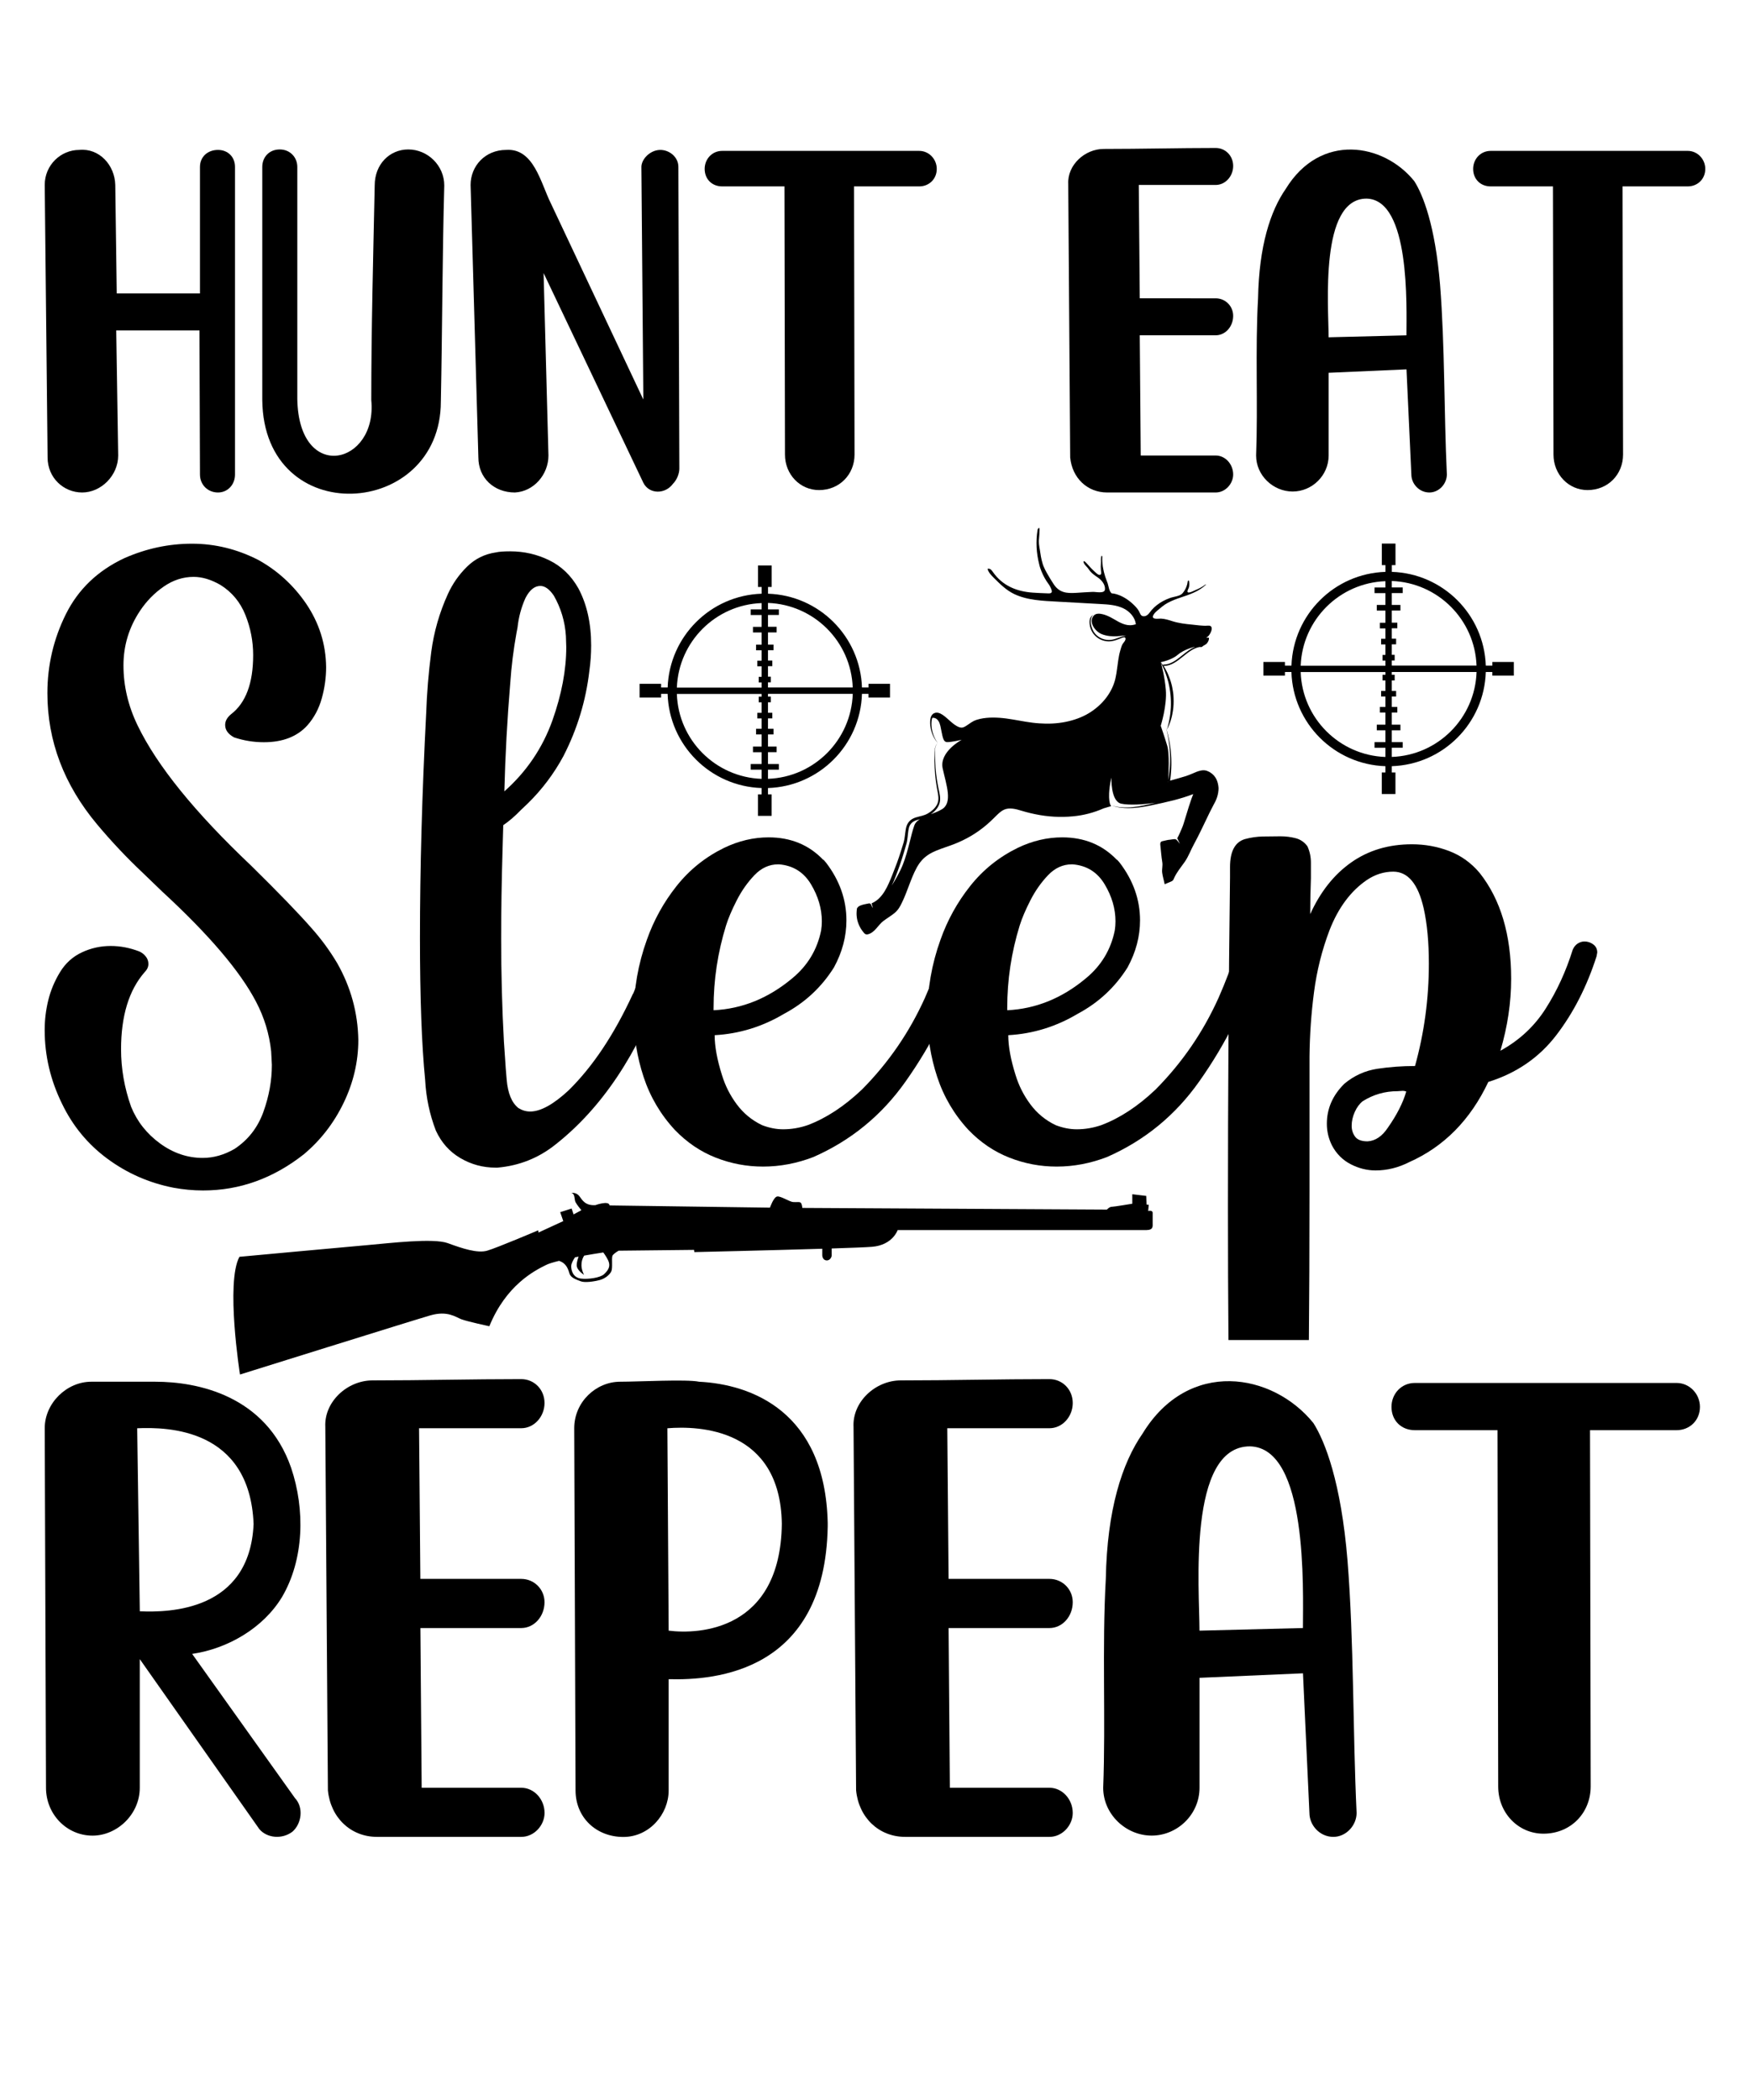
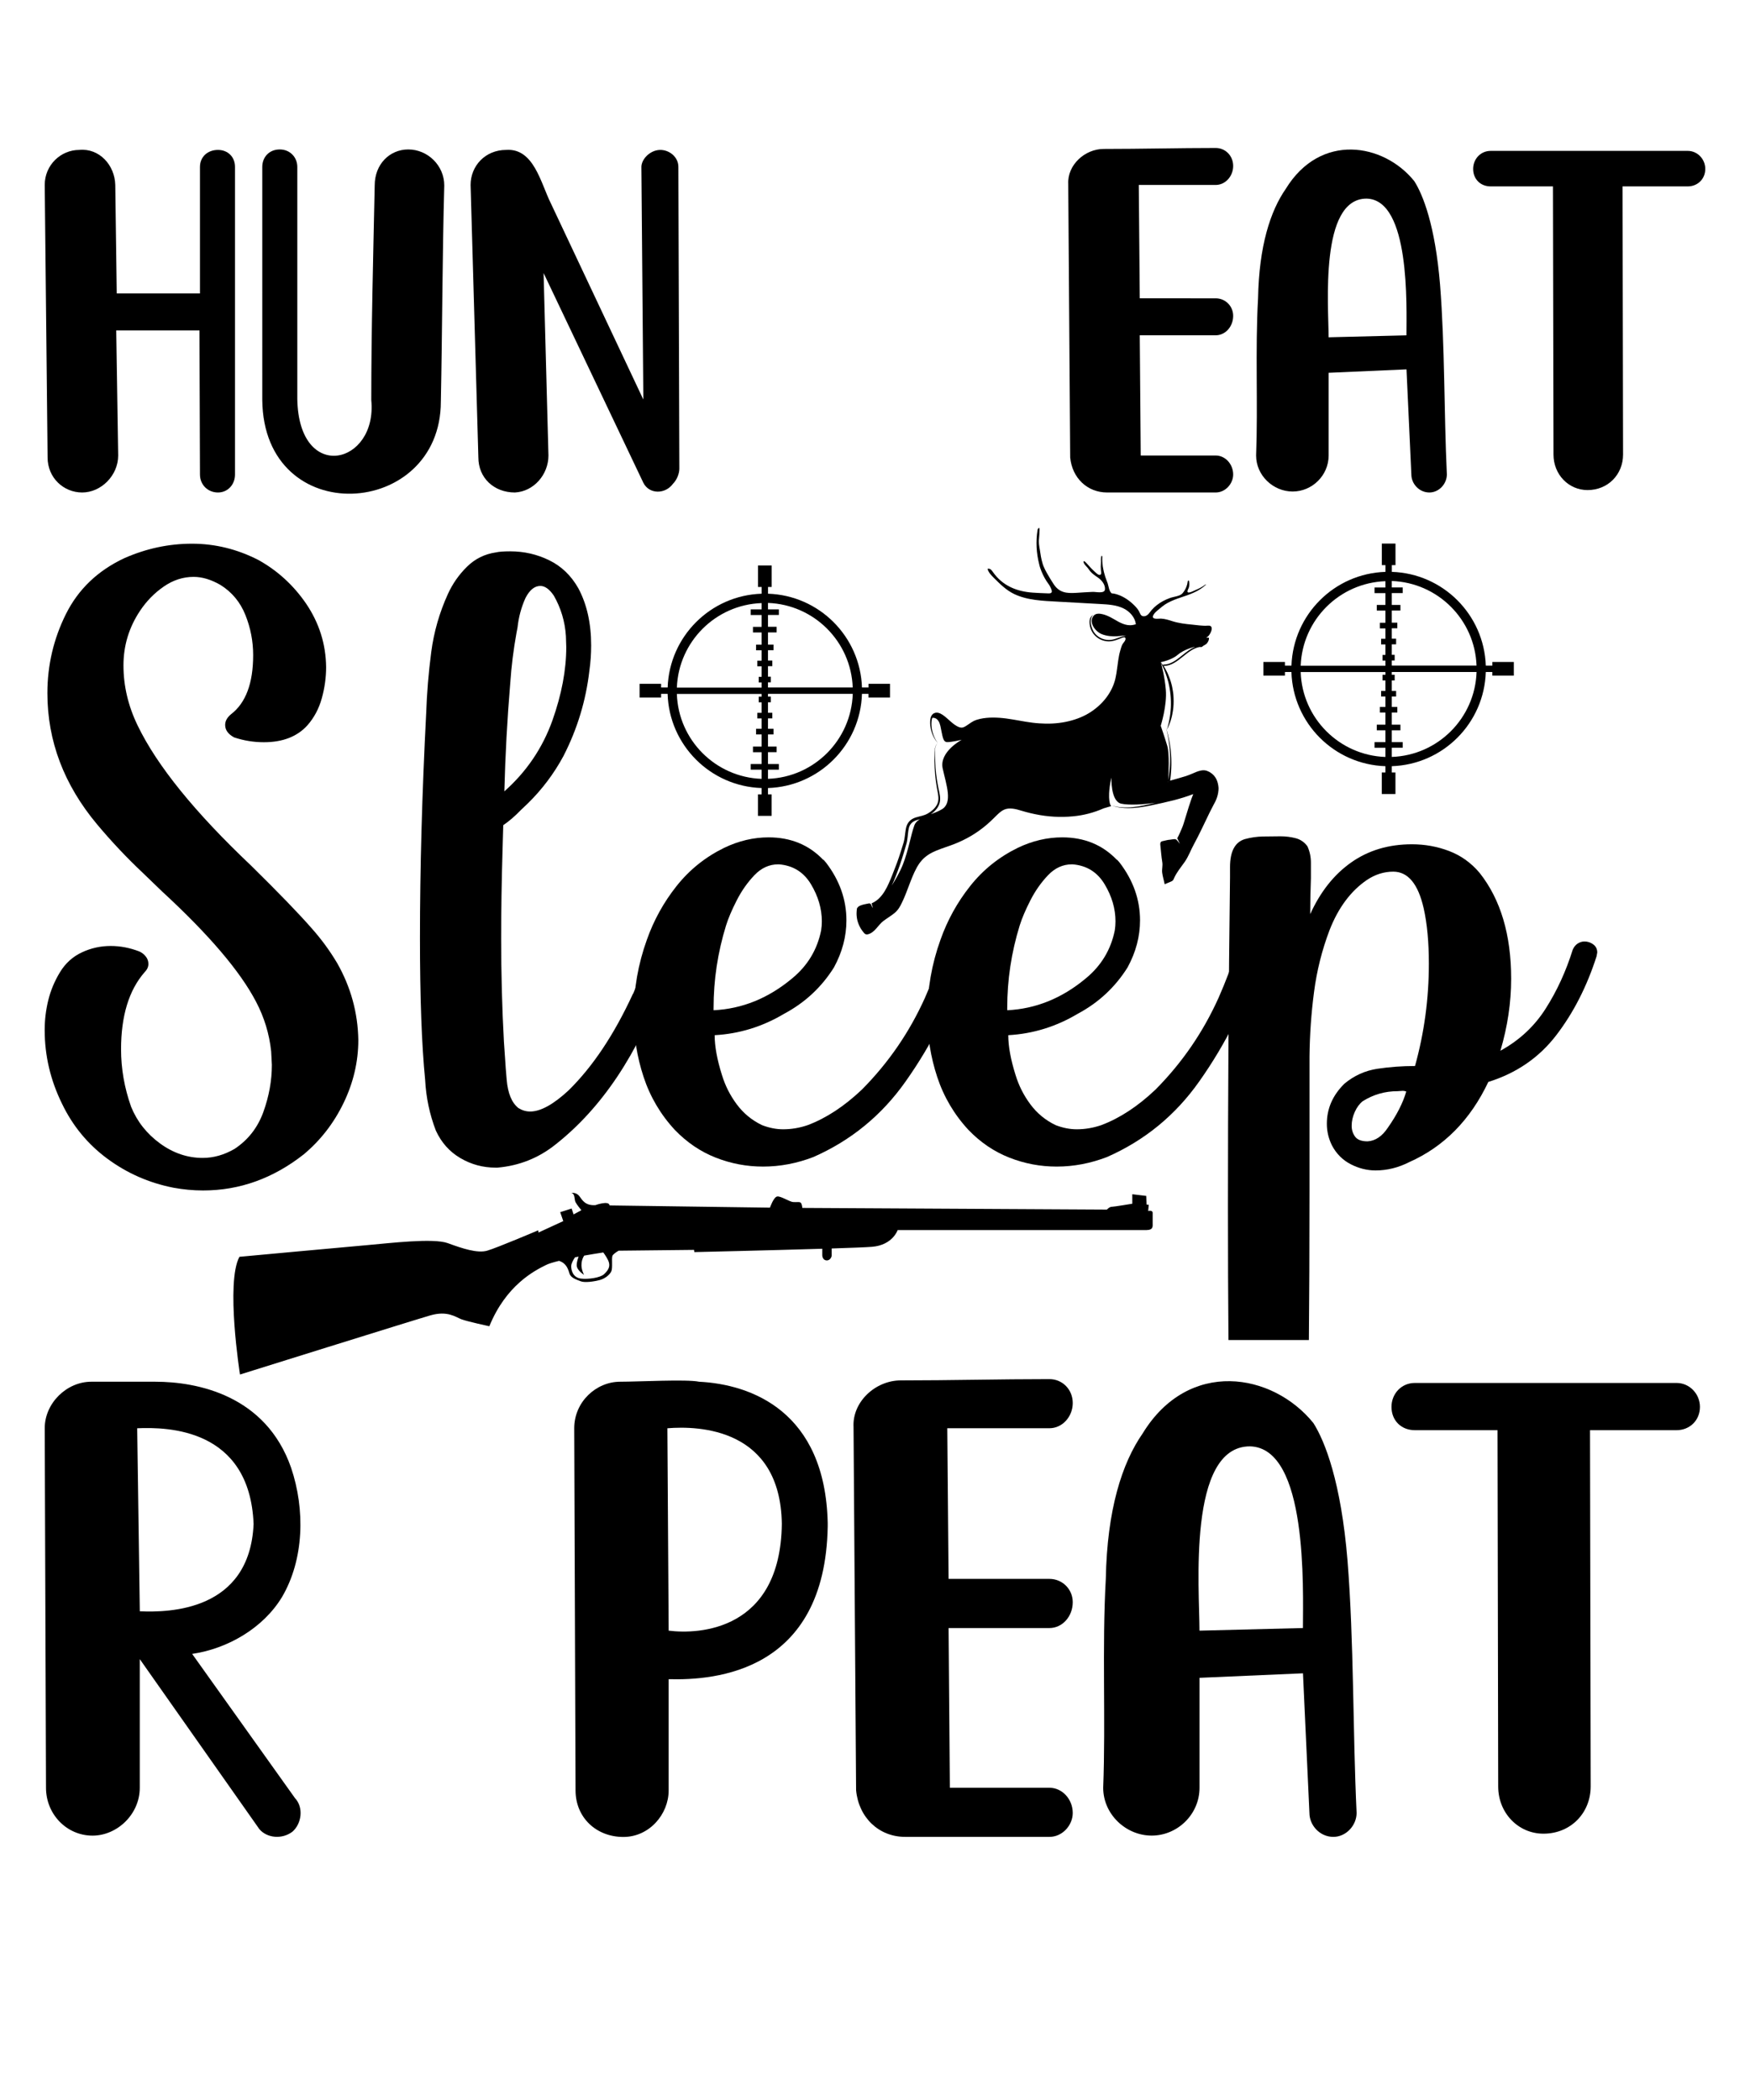
<svg xmlns="http://www.w3.org/2000/svg" version="1.1" id="Layer_1" x="0px" y="0px" viewBox="0 0 4500 5400" style="enable-background:new 0 0 4500 5400;" xml:space="preserve">
  <g>
    <path id="XMLID_14_" d="M3837.4,1702.2v9.4h-16.8c-4.5-131.3-110.2-236.9-241.6-241.1v-17.3h9.4v-55.4h-35.2v55.4h9.4v17.3 c-131.4,4.2-237.1,109.8-241.7,241.1h-16.8v-9.4h-55.4v35.2h55.4v-9.4h16.7c4,131.8,109.9,237.9,241.7,242.2v16.2h-9.4v55.4h35.2 v-55.4h-9.4v-16.2c131.7-4.3,237.7-110.4,241.7-242.2h16.7v9.4h55.4v-35.2H3837.4z M3562.5,1735.2h-7.4v14.5h7.4v27h-11.1v14.4 h11.1v26.7h-14.2v14.5h14.2v31.2h-22.2v14.5h22.2v30.4h-28v14.5h28v23.6c-118.6-4.2-214-99.7-217.9-218.4h217.9V1735.2z M3562.5,1510.7h-28v14.5h28v30.4h-22.2v14.5h22.2v31.3h-14.2v14.5h14.2v26.7h-11.1v14.5h11.1v27h-7.4v14.5h7.4v13.3h-217.9 c4.5-118.2,99.6-213.2,217.9-217.4V1510.7z M3578.9,1698.3h7.4v-14.5h-7.4v-27h11.1v-14.5h-11.1v-26.7h14.2v-14.5h-14.2V1570h22.2 v-14.5h-22.2v-30.4h28v-14.5h-28v-16.6c118.3,4.2,213.5,99.2,217.9,217.4h-217.9V1698.3z M3578.9,1946.4v-23.6h28v-14.5h-28V1878 h22.2v-14.5h-22.2v-31.2h14.2v-14.5h-14.2v-26.7h11.1v-14.4h-11.1v-27h7.4v-14.5h-7.4v-7.2h218 C3792.9,1846.7,3697.6,1942.2,3578.9,1946.4z" />
    <path id="XMLID_26_" d="M2233.3,1758.4v9.4h-16.8c-4.5-131.3-110.2-236.9-241.6-241.1v-17.3h9.4V1454h-35.2v55.4h9.4v17.3 c-131.4,4.2-237.1,109.8-241.7,241.1H1700v-9.4h-55.4v35.2h55.4v-9.4h16.7c4,131.8,109.9,237.9,241.7,242.2v16.2h-9.4v55.4h35.2 v-55.4h-9.4v-16.2c131.7-4.3,237.7-110.4,241.7-242.2h16.7v9.4h55.4v-35.2H2233.3z M1958.4,1791.5h-7.4v14.5h7.4v27h-11.1v14.4 h11.1v26.7h-14.2v14.5h14.2v31.2h-22.2v14.5h22.2v30.4h-28v14.5h28v23.6c-118.6-4.2-214-99.7-217.9-218.4h217.9V1791.5z M1958.4,1567h-28v14.5h28v30.4h-22.2v14.5h22.2v31.3h-14.2v14.5h14.2v26.7h-11.1v14.5h11.1v27h-7.4v14.5h7.4v13.3h-217.9 c4.5-118.2,99.6-213.2,217.9-217.4V1567z M1974.8,1754.5h7.4v-14.5h-7.4v-27h11.1v-14.5h-11.1V1672h14.2v-14.5h-14.2v-31.3h22.2 v-14.5h-22.2v-30.4h28V1567h-28v-16.6c118.3,4.2,213.5,99.2,217.9,217.4h-217.9V1754.5z M1974.8,2002.7v-23.6h28v-14.5h-28v-30.4 h22.2v-14.5h-22.2v-31.2h14.2v-14.5h-14.2v-26.7h11.1v-14.4h-11.1v-27h7.4v-14.5h-7.4v-7.2h218 C2188.8,1903,2093.5,1998.5,1974.8,2002.7z" />
    <g>
      <path d="M3128.2,2004.4c-3.5-7.4-9-13.7-16.2-18.1l-2.7-1.6l-2.5-1.1l-2.6-1.1l-0.6-0.3l-0.4-0.2l-0.2-0.1l-0.4-0.1l-1.6-0.4 c-4.3-1.1-8.6-0.8-12.6-0.1c-7.9,1.5-14.9,4.7-21.7,7.7c-6.6,3-13.4,5.4-20.4,7.6c-12.3,3.9-24.9,7.1-37.5,10.8l0.7-4.4l1-8.8 l0.8-8.9l0.5-8.9l0.3-8.9v-8.9l-0.2-8.9l-0.5-8.9l-0.7-8.8l-1-8.8l-1.3-8.8l-1.5-8.7l-1.8-8.7l-2-8.6l-2.3-8.5l-2.5-8.5l2.1,8.6 l1.9,8.6l1.6,8.7l1.4,8.7l1.2,8.7l1,8.8l0.7,8.8l0.4,8.8l0.2,8.8l-0.1,8.8l-0.3,8.8l-0.6,8.7l-0.8,8.7l-1.1,8.7l-1.3,8.7l-0.6,3.4 c0.9-16.3,3.6-67.6-2.6-88.1c-7.1-23.9-16.7-51.3-16.7-51.3s16.7-52.5,13.1-93c-3.1-35.2-10.7-62.3-12.6-68.8c0.5,1,1,2,1.6,3.3 c1.2,2.2,2.5,5,3.9,8.2c0.7,1.6,1.5,3.2,2.3,5c0.7,1.8,1.5,3.7,2.3,5.7c1.7,3.9,3.1,8.3,4.7,12.9c0.8,2.3,1.5,4.7,2.2,7.1 c0.6,2.5,1.4,4.9,2.1,7.5c1.2,5.2,2.5,10.5,3.3,15.9c1.1,5.4,1.6,11.1,2.3,16.6c0.4,5.6,1,11.2,1,16.7c0.2,5.5,0,11-0.2,16.3 c-0.1,2.6-0.5,5.2-0.6,7.8c-0.2,2.5-0.4,5-0.7,7.4c-0.6,4.8-1.2,9.4-2.1,13.6c-0.4,2.1-0.7,4.1-1.1,6c-0.5,1.9-0.9,3.7-1.2,5.4 c-0.8,3.4-1.5,6.4-2.2,8.7c-1.3,4.8-2.1,7.6-2.1,7.6s1.3-2.6,3.4-7.1c1.1-2.3,2.3-5.1,3.5-8.5c0.6-1.6,1.3-3.4,2-5.3 c0.6-1.9,1.2-3.9,1.8-6c0.6-2.1,1.3-4.3,1.8-6.6c0.5-2.3,1-4.7,1.5-7.1c1.1-4.9,1.7-10.1,2.4-15.6c0.3-5.5,1-11.1,0.8-16.8 c0.1-5.8-0.4-11.6-0.7-17.4c-0.8-5.8-1.4-11.6-2.7-17.2c-0.9-5.7-2.7-11.1-4.1-16.4c-0.8-2.6-1.7-5.1-2.6-7.6 c-0.9-2.5-1.8-4.9-2.8-7.2c-1-2.3-1.9-4.5-2.8-6.7c-1-2.1-2.1-4.1-3.1-6.1c-1-1.9-1.9-3.8-2.9-5.5c-1.1-1.7-2-3.3-3-4.8 c-0.4-0.6-0.7-1.3-1.1-1.9c0.2,0,0.4,0,0.6,0c19.2,0,34.9-12.6,50.2-24.9c13.6-10.9,27.6-22.1,43.8-24l0.1,0.8 c1.4-0.2,2.8-0.6,4.2-1c0.1,0,0.1,0,0.2-0.1c3.1-3.6,9.1-4.8,12.5-9.1c3.1-4,5.8-9.1,4.8-14.3c-2.7,0.1-5.3,0.1-7.9,0.2 c7.9-0.9,20.6-23.6,12.8-29.7c-2.1-1.6-4.9-1.7-7.5-1.5c-13.7,1.2-28.6-1.6-42.3-2.8c-14.7-1.4-32-3.3-49.1-8.7 c-8.6-2.8-18.7-6-29-6.6c-4.3-0.2-19.8,2.7-21-4.1c-0.2-0.9,0.1-1.9,0.4-2.8c2.5-7.5,11.6-14.1,17.4-19c4.3-3.6,8.7-7.2,13.5-10.4 c4.7-3.2,10.1-6,15.7-8.5c11-5.1,22.7-8.8,33.8-12.6c5.5-1.9,10.9-3.7,15.9-5.8c5-2,9.7-4.1,13.9-6.2c2.1-1,4.1-2.1,6-3.2 c1.9-1,3.6-2.1,5.2-3.2c3.3-2,5.9-4.1,8.1-5.7c2.2-1.7,3.7-3.1,4.8-4.1c1.1-1,1.7-1.5,1.7-1.5l-0.7-0.9c0,0-0.6,0.5-1.8,1.3 c-1.2,0.8-2.9,2.1-5.2,3.6c-2.3,1.4-5,3.2-8.4,4.8c-1.6,0.9-3.4,1.8-5.3,2.6c-1.9,0.9-3.9,1.8-6,2.6c-3.3,1.4-17,8.9-19.6,4.9 c-1.9-3.1,2.7-9.4,3.4-12.6c1.1-5.1,1.2-10.5,0.2-15.7c-0.1-0.3-0.2-0.7-0.4-1c-0.6-0.7-1.7-0.4-2.3,0.3c-0.6,0.7-0.7,1.6-0.8,2.5 c-1.4,11.1-6.3,21.7-13.7,30.1c-6.4,7.2-23.2,8.3-32,11.7c-6,2.2-11.9,4.7-17.6,7.8c-10.5,5.6-21.5,13.9-29.3,23 c-2.8,3.3-5.2,7-8.1,10.2c-3,3.1-6.9,5.7-11.3,5.9c-9.4,0.4-10.1-7.8-13.7-13.9c-4.3-7.2-10.8-13.7-17-19.3 c-12-10.8-26.4-19.7-42.2-24c-3.6-0.9-7-1.6-10.7-1.8c-6.5-5.7-7.5-17.4-10-25.3c-0.9-2.8-2.1-5.7-3.2-8.6 c-1.2-2.9-2.1-5.9-3.2-8.9c-0.9-3-1.8-6.1-2.6-9.1c-0.8-3-1.6-6-2.1-8.9c-0.7-2.9-1-5.7-1.6-8.4c-1-8.5-1.7-15.7-1.3-24.3 c0.1-1.4-0.4-3.3-1.8-3.1c-3,6.7-0.9,13-1.7,19.8c-0.3,2.5-0.3,5.1-0.4,8c0.1,2.8,0.1,5.8,0.4,8.9c0.3,3.7,3,11.6-2.8,12.5 c-4.5,0.8-11.4-6.8-14.5-9.5c-6.5-5.8-12.4-12.6-17-17.7c-0.9-1-9.8-11.7-10.5-6.8c-0.1,0.9,0.2,1.8,0.5,2.6 c3,7.1,9,10.7,12.8,16.6c6.3,10,14.8,15.4,24.3,22c9.4,6.6,18.8,18,17.6,30.4c-1.2,11.3-23.1,5.8-31.3,6.1 c-14.3,0.4-28.6,1.7-42.9,2.5c-24.9,1.5-43.1-0.4-57.7-22.4c-2.9-4.4-5.8-9-8.8-13.9c-2.9-4.9-5.9-9.9-8.8-15.1 c-3-5.2-5.7-10.6-8-16.1l-1.6-4c-0.5-1.4-1-2.9-1.4-4.4c-0.9-2.7-1.6-5.7-2.3-8.6c-1.4-5.8-2.4-11.7-3.2-17.4 c-1.4-10.8-4.2-20.4-4-31.6c0.1-3.2,3.2-32.5,1.2-33.1c-2.6-0.8-4.2,2.7-4.6,5.3c-4.6,29.5-3,59,4.3,87.7c0.4,1.5,0.7,3,1.1,4.6 l1.5,4.8c2.1,6.1,4.4,12.1,7.2,17.8c2.7,5.7,5.8,11,9,16.1c1.7,2.5,3.3,4.9,5,7.2c3.1,4.2,5.4,8.5,7.3,13.4 c5.1,12.9-4.8,11.1-13.6,10.8c-11.4-0.4-22.7-0.9-34-1.7c-41.2-2.9-77.7-17.5-102.4-52.9c-3.8-5.4-7.4-10.1-14-8.2 c2.7,9.3,9.5,16.3,16.2,23c15.6,15.6,31.6,31.5,51.4,41.2c34.5,16.9,75.4,18,113,20.1c36.6,2,73.3,4.1,109.9,6.1 c20.3,1.1,41.2,2.4,59.5,11.4c16.1,7.9,29.6,23.3,31.5,40.6c-0.5,0.1-1,0.3-1.4,0.4c-2,0.7-4.3,1.1-6.4,1.5 c-4.3,0.8-8.6,0.8-12.7,0.3c-8.3-1.1-16.3-4.5-23.6-8.3c-7.3-3.9-14.1-8.3-21-11.8c-6.7-3.5-13.4-6.1-19.4-7.7 c-8.3-2.1-18.4-3.3-24.4,4c-13.5,16.7,4.9,40.6,21.3,47.1c27.4,10.7,54.9,2.4,62,3.6c0.1,0,0.2,0,0.3,0c-6.5,1-12.8,3.3-18.9,5.5 c-6.2,2.3-12.6,4.6-19.1,5.5c-15.6,2.2-32.1-4.3-42-16.5c-10-12.3-17.2-38.9-2.1-50c-8.3,6.1-11.8,10.3-11.7,21.3 c0.1,11.1,3.9,22.3,11,30.9c9.3,11.5,24,18.3,38.8,18.3c2.2,0,4.4-0.2,6.5-0.5c6.9-1,13.5-3.4,19.8-5.7c3.1-1.1,13.1-6.7,15.6-3.2 c1,1.4,1,3.4,0.5,5.1c-1.3,4.3-4.9,7.4-7.3,11.3c-2.9,4.9-4.6,12.2-6.2,17.7c-2.3,7.8-3.7,15.8-4.9,23.8c-1.1,7-2,14.5-3.1,22.3 c-0.6,3.9-1.1,7.9-1.7,11.9c-0.7,4-1.4,8.1-2.4,12.3c-3.7,16.5-11.5,33.5-23.1,49c-11.6,15.5-27,29.5-45,40.4 c-2.3,1.4-4.5,2.6-6.8,3.9c-2.3,1.3-4.9,2.4-7.3,3.7c-4.7,2.2-9.8,4.4-14.8,6.2c-10.2,3.8-20.8,6.7-31.8,8.9 c-21.8,4.3-44.7,5.3-67.3,3.6c-22.7-1.4-45.2-6.1-67.8-9.9c-11.3-1.9-22.6-3.5-34.1-4.3c-11.2-0.8-22.6-0.9-33.8,0.2 c-5.6,0.5-11.1,1.4-16.5,2.6c-2.7,0.6-5.4,1.4-8.1,2.2c-2.4,0.8-5.4,1.9-7.9,3.1c-10.2,5.2-17.5,12.5-25.8,15.9 c-7.2,3.5-16-1.2-23.2-6.1c-7.4-5.2-13.8-11.4-20.4-17.2c-3.3-2.9-6.7-5.6-10.3-8.1c-3.6-2.4-7.5-4.6-11.9-5.5 c-2.2-0.4-4.6-0.6-6.8-0.1c-1.1,0.2-2.5,0.7-3.3,1.1l-1.3,0.6c-0.7,0.4-1,0.7-1.5,1c-3.6,2.7-5.4,6.6-6.4,10.2 c-1,3.6-1.3,7.3-1.3,10.6c-0.1,3.4,0.1,6.6,0.4,9.7c0.7,6.2,1.9,11.7,3.5,16.6c3.1,9.8,7.4,16.7,10.4,21.2c1.6,2.2,2.8,3.9,3.7,5 c0.9,1.1,1.4,1.6,1.4,1.6s-0.4-0.6-1.2-1.7c-0.8-1.2-1.9-2.9-3.3-5.2c-2.7-4.7-6.3-11.8-8.9-21.5c-1.3-4.8-2.2-10.3-2.6-16.3 c-0.1-3-0.2-6.1,0.1-9.3c0.2-3.2,0.6-6.5,1.7-9.6c0.1-0.3,0.2-0.6,0.4-0.9c4.6-0.6,16,0,20.7,20.7c5.9,26.2,5.9,41.7,17.9,41.7 c11.9,0,37-6,37-6s-58.4,31-48.9,73.9c9.5,43,26.3,88.3-2.4,105c-9.2,5.4-18.9,9.1-28.1,12.5c8-5.5,15.2-12.4,19.7-21.4 c2.7-5.2,4-11,4.2-16.8c0.1-5.8-0.7-11.4-1.8-16.8c-2.4-10.8-4.7-21.3-6.3-32.2c-1.7-10.8-2.9-21.6-3.7-32.5 c-0.8-10.9-0.8-21.9-1.6-32.8c-0.2-5.4-0.3-10.9,0.6-16.3c0.4-2.7,1.1-5.3,2.2-7.8c1.1-2.5,2.6-4.8,4.5-6.8 c-2,1.9-3.6,4.2-4.8,6.6c-1.2,2.5-1.9,5.2-2.5,7.9c-1,5.4-1.2,11-1.2,16.4c0.3,11,0,21.9,0.6,32.9c0.5,11,1.4,21.9,2.8,32.8 c1.3,10.9,3.4,21.8,5.4,32.5c0.9,5.3,1.6,10.6,1.3,15.8c-0.3,5.2-1.6,10.2-4.1,14.7c-5,9.1-13.3,16.1-22.4,21.5 c-4.6,2.7-9.2,4.6-14.4,6c-5.1,1.5-10.5,2.5-15.9,4.2c-5.4,1.6-11.1,4.1-15.7,8.2c-4.6,4.2-7.8,9.5-9.6,15.3 c-1.7,5.8-2.3,11.2-3.1,16.7c-0.7,5.5-1.3,10.9-2.2,16.1c-0.5,2.6-1,5.2-1.7,7.6l-2.4,7.8l-4.9,15.7c-3.3,10.4-6.7,20.7-10.5,30.9 c-3.8,10.2-7.8,20.4-11.8,30.5c-11,27.1-23.9,60.1-52.9,72.4c1,3.9,2,7.8,3,11.7c-2-1.8-2.6-4.7-3.7-7.2c-1.1-2.5-3.5-4.9-6.2-4.3 c-4.2,1-8.6,1.5-12.9,2.6c-2.8,0.7-5.5,1.5-8.4,2.6c-1.4,0.6-2.9,1.2-4.6,2.3c-0.8,0.4-1.8,1.3-2.6,2.3l-1.4,1.7l-0.8,1l-0.2,1.2 l-0.6,4.5l-0.3,4.4l-0.1,4.5l0.2,4.5l0.5,4.4l0.7,4.4l1,4.3l1.3,4.3l1.5,4.2l1.8,4.1l2,4l2.2,3.9l2.5,3.7c0,0,2.6,3.5,2.7,3.6 c3.8,5,6.5,8.7,13.4,6.8c17.6-4.8,25.4-23.7,39.2-34.1c9.3-7,19.4-12.9,28.5-20.3c9.4-7.8,14.4-16.6,19.5-27.5 c3.6-7.4,6.8-14.9,9.8-22.5c6-15.1,11.3-30.3,17.5-45c3.1-7.3,6.4-14.5,10.2-21.4l1.4-2.6c0.3-0.5,1-1.6,1.5-2.4 c1-1.7,2.1-3.5,3.2-5.1l3.3-4.5c1.2-1.5,2.4-2.9,3.7-4.4c10-11.5,23.4-19.5,37.9-25.4c14.6-6,30.1-10.6,45.3-16.5 c15.3-6,30-13.1,44.1-21.4c14.1-8.4,27.4-17.9,39.9-28.6c6.1-5.3,12.2-10.9,17.9-16.6c5.8-5.7,11.3-11.4,17.3-16.2 c6-4.8,12.7-7.9,20.1-8.6c7.4-0.7,15.1,0.4,22.8,2.3c7.6,2,15.4,4.4,23.1,6.6c7.9,2,15.8,4.1,23.8,5.6c31.8,6.6,64.6,8.5,96.8,5.4 c27.2-2.5,53.9-9.5,78.8-20.5c11-3.4,19.1-5.7,19.1-5.7s-0.6-1-1.4-3.2c4.3,2.3,9.1,3.8,13.9,4.9c4.9,1.1,9.9,2,14.9,2.5 c5,0.6,10,0.8,15.1,0.9c20.2,0.3,40.1-3,59.8-6.9c19.6-4,39.1-8.4,58.6-13.3c17-4.4,33.9-9.5,50.4-15.9c-0.1,0.3-0.3,0.6-0.4,1 c-1.5,3.5-2.8,7-4,10.5c-2.5,7.1-4.8,14.1-7.1,21.2c-4.5,14.1-8.7,28.4-13,42.3l-1.7,5.2c-0.3,0.8-0.5,1.5-0.9,2.4l-1,2.6 c-4.1,9.7-7.9,19.1-13,28.4c2.3,4.9,4.5,9.7,6.8,14.5c-2.8-3.2-7-10.3-11-11.8c-3.4-1.3-10.5,0.8-14.2,1 c-6.5,0.3-12.4,2.4-18.8,3.6c-1.4,0.3-2.9,0.6-4,1.4c-2.8,2-2.7,6.1-2.3,9.5c1.6,14.7,2.6,29,5,43.5c1.5,9.1-1.4,17.8-0.3,26.7 c1.2,9.7,4.5,20,6.4,29.8c5-2.1,10-4.1,14.9-6.2c2.1-0.9,4.3-1.8,5.9-3.4c1.7-1.7,2.6-4,3.5-6.2c6.7-15.3,17.8-28,27.3-41.7 c10.1-14.5,15.6-30.9,24.2-46.3c7.1-13.1,13.8-26.4,20.2-39.8c6.4-13.4,12.7-26.7,19.2-39.9c3.3-6.6,6.6-13.1,10-19.6l2.6-4.9 l1.3-2.4l1.3-2.6c0.9-1.8,1.7-3.5,2.4-5.4c0.8-1.8,1.4-3.6,2-5.5c2.4-7.4,3.7-15.3,3.8-23.1 C3133,2019.8,3131.6,2011.7,3128.2,2004.4z M3003.9,2009.8l0.3,1.3c-0.4-0.1-0.6-0.3-0.6-0.6c0-0.1,0-0.2,0-0.4L3003.9,2009.8z M3040.3,1684.9c-15.9,12.7-30.8,24.7-49.4,24l-0.1,2.2c-1.1-1.6-2.1-3.1-3-4.3c-1.3-1.7-2.3-3.1-3.1-4.1c2.4-0.4,28-5.4,43.9-19 c16.7-14.3,42.9-20.3,42.9-20.3s0.5,0.1,1.3,0.1C3061.2,1668.2,3050.6,1676.6,3040.3,1684.9z M2892.4,1651.4c-1,1.8-2,3.7-3.1,5.7 C2890.3,1655,2891.3,1653.1,2892.4,1651.4z M2302.7,2254.8c4.1-10.3,7.7-20.6,11.4-31c3.7-10.4,6.9-20.9,10.1-31.4l4.6-15.8 l2.3-7.9c0.8-2.9,1.3-5.7,1.7-8.5c0.9-5.6,1.4-11,2-16.4c0.6-5.4,1.2-10.9,2.5-15.6c1.3-4.7,3.9-9.2,7.4-12.4 c3.5-3.3,8.1-5.4,13.1-7.1c2.5-0.8,5-1.5,7.6-2.2c-6.6,4-11.7,9-14.3,16.2c-8.4,22.6-15.5,65.6-29.8,101.4 c-7.2,18.1-18.7,37.9-28.3,53.2C2296.6,2269.9,2299.7,2262.4,2302.7,2254.8z M2958,2067.4c-19.4,4.6-38.9,8.5-58.8,8.9 c-5,0.1-9.9,0-14.9-0.4c-4.9-0.3-9.9-1-14.7-1.9c-4.9-0.8-9.7-2.1-14.2-4.3c-0.1-0.1-0.2-0.1-0.4-0.2c-1.6-4.9-3.7-14.2-3-29.2 c1.2-23.9,6-40.5,6-40.5s-2.4,60.8,25.1,66.8c19.7,4.3,56.7,2.4,88.4-2.5L2958,2067.4z" />
    </g>
    <g>
      <path d="M115,475.6c0-51.3,41.3-90.1,88.8-90.1c51.3-5,91.4,38.8,92.6,90.1l3.8,279h214V429.3c0-26.3,20-43.8,46.3-43.8 c25,0,43.8,17.5,43.8,43.8v790.8c0,26.3-18.8,46.3-43.8,46.3c-26.3,0-46.3-20-46.3-46.3l-1.3-370.4h-214l5,321.6 c0,51.3-43.8,95.1-92.6,95.1c-47.6,0-88.9-37.5-88.9-90.1L115,475.6z" />
      <path d="M674.4,429.3c0-25,17.5-45,45-45c26.3,0,45.1,20,45.1,45v596.9c3.8,217.7,206.5,168.9,190.2,2.5 c0-182.7,5-369.1,8.8-551.8c0-55.1,38.8-92.6,86.3-92.6c50,0,92.6,41.3,92.6,92.6c-5,182.7-5,369.1-8.8,555.6 c0,301.6-455.5,331.6-459.2-3.8V429.3z" />
      <path d="M1210.1,475.6c0-48.8,37.5-90.1,91.4-90.1c71.3-5,88.8,85.1,115.1,137.6l237.7,504.3l-5-598.1c0-20,22.5-43.8,48.8-43.8 c22.5,0,46.3,17.5,46.3,43.8l2.5,775.8c0,12.5-6.3,28.8-16.3,38.8c-20,27.5-61.3,27.5-76.3-2.5l-256.5-539.3l12.5,469.2 c0,48.8-37.5,92.6-86.3,95.1c-53.8,0-93.9-37.5-93.9-90.1L1210.1,475.6z" />
-       <path d="M2017.2,483.1v-3.8h-160.2c-26.3,0-45-18.8-45-45c0-25,18.8-46.3,45-46.3h506.8c25,0,45,21.3,45,46.3c0,26.3-20,45-45,45 h-167.7v3.8l1.3,685.7c0,51.3-38.8,91.4-91.3,91.4c-48.8,0-87.6-40-87.6-91.4L2017.2,483.1z" />
      <path d="M2746.9,473.1c-2.5-48.8,42.5-90.1,91.3-90.1c97.6,0,191.5-2.5,287.8-2.5c25,0,45,20,45,46.3c0,26.3-20,48.8-45,48.8 h-197.7l2.5,291.5H3126c25,0,45,20,45,45.1c0,27.5-20,50-45,50h-195.2l2.5,309.1H3126c25,0,45,22.5,45,48.8 c0,23.8-20,46.3-45,46.3c-93.9,0-190.2,0-279,0c-51.3,0-90.1-37.5-95.1-90.1L2746.9,473.1z" />
      <path d="M3703,732.1c12.5,157.7,10,327.8,17.5,488c0,23.8-20,46.3-45,46.3c-26.3,0-46.3-22.5-46.3-46.3l-12.5-270.3l-200.2,8.8 v212.7c0,51.3-42.5,92.6-92.6,92.6c-50.1,0-93.9-41.3-93.9-92.6c5-131.4-2.5-271.5,5-404.2c2.5-133.9,31.3-224,71.3-281.5 c88.8-145.1,251.5-117.6,330.3-20C3659.1,500.6,3690.4,579.5,3703,732.1z M3616.6,862.3c0-75.1,10-349.1-102.6-351.6 c-121.4,0-97.6,276.5-97.6,356.6L3616.6,862.3z" />
      <path d="M3993.3,483.1v-3.8h-160.2c-26.3,0-45-18.8-45-45c0-25,18.8-46.3,45-46.3H4340c25,0,45,21.3,45,46.3c0,26.3-20,45-45,45 h-167.7v3.8l1.3,685.7c0,51.3-38.8,91.4-91.3,91.4c-48.8,0-87.6-40-87.6-91.4L3993.3,483.1z" />
    </g>
    <g>
      <path d="M522.3,3061.2c-25.5,0-51-2.4-76.5-7.1c-62.8-12.4-119.5-37.4-169.9-74.7c-50.4-37.3-89.2-84.5-116.5-141.4 c-29.7-60.5-44.5-123.6-44.5-189.4c0-26.1,3.1-51.7,9.3-76.9c6.2-25.2,16.3-49.2,30.2-72c13.9-22.8,32.6-39.7,56-50.7 c23.4-11,48.2-16.5,74.3-16.5c24.9,0,49.5,4.8,73.8,14.2c6.5,3,12,7.3,16.4,12.9c4.5,5.6,6.7,12,6.7,19.1c0,7.7-3.3,14.8-9.8,21.3 c-40.3,46.2-60.5,112.4-60.5,198.3c0,49.8,8.6,99,25.8,147.6c15.4,37.9,40.2,69.4,74.3,94.3c34.1,24.9,70.7,37.3,109.8,37.3 c27.9,0,55.1-7.7,81.8-23.1c35-23.1,59.7-54.8,74.3-95.2c14.5-40.3,21.8-80.6,21.8-120.9l-1.8-34.7 c-4.8-45.1-17.8-87.7-39.1-128.1c-40.9-78.3-121.3-172.5-241-282.8l-49.8-48c-41.5-39.1-80.6-80.6-117.4-124.5 c-85.4-102-128.1-214.6-128.1-337.9c0-71.7,15.9-139.5,47.6-203.2s81.7-111.6,149.8-143.6c56.3-24.9,114.4-37.4,174.3-37.4 c59.3,0,116.2,13.9,170.7,41.8c49.2,27.3,90.1,64.6,122.7,112.1c33.8,49.8,51,104.4,51.6,163.6c0,26.7-3.7,53.4-11.1,80 c-7.4,26.7-19.7,49.8-36.9,69.4c-26.1,29-63.4,43.6-112,43.6c-26.1,0-51.6-4.1-76.5-12.4c-15.4-8.3-23.1-19-23.1-32 c0-10.1,5-19.3,15.1-27.6c37.9-29,56.9-79.7,56.9-152.1c0-35.6-6.7-70-20-103.2c-13.3-33.2-34.8-59-64.5-77.4 c-23.7-13.6-46.6-20.5-68.5-20.5c-27.3,0-52.9,8.3-76.9,24.9c-24,16.6-44.3,37.3-60.9,62.2c-28.5,42.7-42.7,89.5-42.7,140.5 c0,52.8,12.1,104.4,36.5,154.7c49.8,103.2,147,223.2,291.7,360.2c70.5,69.4,122.4,123,155.6,161c24.9,27.9,46.8,57.8,65.8,89.8 c35,61.7,53.1,127.5,54.3,197.4c0,55.7-12.6,109.7-37.8,161.9c-25.2,52.2-59.4,96.3-102.7,132.5 C702.2,3030.3,616,3061.2,522.3,3061.2z" />
      <path d="M1279.1,3002.5h-4.5c-32.6,0-62.8-8.1-90.7-24.5c-27.9-16.3-48.9-39.9-63.1-70.7c-16-41.5-25.2-85.1-27.6-130.7 c-8.9-90.7-13.3-212.2-13.3-364.6c0-177.9,5.3-370.5,16-578.1c1.8-52.2,6.1-104.4,12.9-156.5c6.8-52.2,21.2-102.3,43.1-150.3 c11.9-26.1,28.2-49.4,48.9-69.8c20.7-20.4,45.6-32.7,74.7-36.9c7.7-1.8,19.9-2.7,36.5-2.7c35.6,0,69.1,7.7,100.5,23.1 c31.4,15.4,56.3,39.4,74.7,72c21.9,40.9,32.9,89.8,32.9,146.7c0,21.9-1.5,43.6-4.5,64.9c-8.9,77.1-31.1,150.3-66.7,219.7 c-24.3,45.1-54.8,85.7-91.6,121.8l-17.8,16.9c-14.8,15.4-29.9,28.5-45.4,39.1l-1.8,63.2c-2.4,80-3.6,156.2-3.6,228.5 c0,90.7,2.4,179.1,7.1,265l2.7,39.1c1.2,20.2,2.7,39.7,4.4,58.7c3,35,13,59.3,30.2,72.9c9.5,5.9,19.6,8.9,30.2,8.9 c26.7,0,59.6-18.1,98.7-54.3c62.2-61.1,117.4-143.8,165.4-248.1l0.9-0.9c15.4-36.7,28.8-73.8,40-111.2 c5.3-14.8,15.4-22.2,30.2-22.2c8.3,0,15.9,2.7,22.7,8c6.8,5.3,10.2,12.4,10.2,21.3c0,3-0.6,6.2-1.8,9.8 c-7.1,22.5-14.8,44.8-23.1,66.7c-66.4,183.2-158.9,321.6-277.5,415.3C1385,2977.9,1334.8,2997.7,1279.1,3002.5z M1296.9,2034.9 c56.9-50.4,98.1-111.2,123.6-182.3c23.7-67,35.6-129.8,35.6-188.5l-0.9-28.5c-2.4-37.3-12.8-72-31.1-104 c-11.3-16.6-22.8-24.9-34.7-24.9c-14.8,0-27.6,10.4-38.2,31.1c-10.7,23.7-17.5,48.9-20.4,75.6l-2.7,14.2 c-7.7,42.7-13.1,85.7-16,128.9C1304.3,1849,1299.3,1941.8,1296.9,2034.9z" />
      <path d="M1962.1,2999.8c-42.1,0-82.7-7.7-121.8-23.1c-39.1-15.4-74.1-39.1-104.9-71.1c-36.8-39.7-63.6-85.2-80.5-136.5 c-16.9-51.3-25.3-104.2-25.3-158.7c0-67,11.3-131.6,33.8-193.9c17.8-50.4,43.3-96.5,76.5-138.3c33.2-41.8,74.1-74.6,122.7-98.3 c37.3-17.8,75.3-26.7,113.8-26.7c56.9,0,103.7,19.3,140.5,57.8h0.9l6.2,7.1c35,45.7,52.5,95.2,52.5,148.5c0,41.5-10.7,81.8-32,121 c-32,51-74.7,90.7-128.1,119.2c-55.7,33.2-115.3,51.6-178.7,55.1c0,28.5,6.2,62.6,18.7,102.3c8.3,27.3,21,52.5,38.2,75.6 c17.2,23.1,38.8,40.9,64.9,53.4c18.4,7.1,36.5,10.7,54.3,10.7c21.3,0,42.4-3.6,63.1-10.7c47.4-17.8,94-48.3,139.6-91.6 c68.2-68.8,122.1-147.3,161.9-235.7c17.8-40.3,33.2-80.9,46.2-121.8c5.3-14.8,15.4-22.2,30.2-22.2c8.3,0,15.8,2.7,22.7,8 c6.8,5.3,10.2,12.4,10.2,21.3c0,3-0.6,6.2-1.8,9.8c-34.4,113.8-86.9,220.6-157.4,320.2c-61.1,86.6-139.9,151.2-236.6,193.9 C2049.3,2991.5,2006,2999.8,1962.1,2999.8z M1834.9,2597.8c73.5-3.6,140.8-30.8,201.9-81.8c39.7-32.6,64.6-73.8,74.7-123.6 c1.2-7.7,1.8-15.4,1.8-23.1c0-32.6-9.3-64.5-28-95.6c-18.7-31.1-46.1-48.2-82.3-51.1h-1.8c-23.1,0-43.6,9.3-61.4,28 c-17.8,18.7-32.9,40.2-45.3,64.5c-12.4,24.3-21.7,46-27.6,64.9c-21.4,69.4-32,139.9-32,211.7V2597.8z" />
      <path d="M2717.1,2999.8c-42.1,0-82.7-7.7-121.8-23.1c-39.1-15.4-74.1-39.1-104.9-71.1c-36.8-39.7-63.6-85.2-80.5-136.5 c-16.9-51.3-25.3-104.2-25.3-158.7c0-67,11.3-131.6,33.8-193.9c17.8-50.4,43.3-96.5,76.5-138.3c33.2-41.8,74.1-74.6,122.7-98.3 c37.3-17.8,75.3-26.7,113.8-26.7c56.9,0,103.7,19.3,140.5,57.8h0.9l6.2,7.1c35,45.7,52.5,95.2,52.5,148.5c0,41.5-10.7,81.8-32,121 c-32,51-74.7,90.7-128.1,119.2c-55.7,33.2-115.3,51.6-178.7,55.1c0,28.5,6.2,62.6,18.7,102.3c8.3,27.3,21,52.5,38.2,75.6 c17.2,23.1,38.8,40.9,64.9,53.4c18.4,7.1,36.5,10.7,54.3,10.7c21.3,0,42.4-3.6,63.1-10.7c47.4-17.8,94-48.3,139.6-91.6 c68.2-68.8,122.1-147.3,161.9-235.7c17.8-40.3,33.2-80.9,46.2-121.8c5.3-14.8,15.4-22.2,30.2-22.2c8.3,0,15.8,2.7,22.7,8 c6.8,5.3,10.2,12.4,10.2,21.3c0,3-0.6,6.2-1.8,9.8c-34.4,113.8-86.9,220.6-157.4,320.2c-61.1,86.6-139.9,151.2-236.6,193.9 C2804.3,2991.5,2761,2999.8,2717.1,2999.8z M2590,2597.8c73.5-3.6,140.8-30.8,201.9-81.8c39.7-32.6,64.6-73.8,74.7-123.6 c1.2-7.7,1.8-15.4,1.8-23.1c0-32.6-9.3-64.5-28-95.6c-18.7-31.1-46.1-48.2-82.3-51.1h-1.8c-23.1,0-43.6,9.3-61.4,28 c-17.8,18.7-32.9,40.2-45.3,64.5c-12.4,24.3-21.7,46-27.6,64.9c-21.4,69.4-32,139.9-32,211.7V2597.8z" />
      <path d="M3365.7,3445.8c1-106.8,1.6-234.8,1.6-384.6v-345c0.6-55.1,4.4-110.1,11.6-165c7.1-54.8,20.4-108,40-159.6 c22.5-57.5,54.5-100.5,96.1-128.9c21.3-14.2,43.9-21.3,67.6-21.3c37.9,0,64,31.4,78.3,94.3c8.9,39.7,13.3,87.1,13.3,142.3 c0,90.1-11.9,177.9-35.6,263.2c-33.2,0-65.5,2.4-96.9,7.1c-31.4,4.8-59.6,17.5-84.5,38.2c-30.2,29.7-45.3,64-45.3,103.2 c0,19.6,4.4,38.2,13.3,56c11.3,21.3,27.3,37.3,48,48c20.7,10.7,42.1,16,64,16c29.6,0,58.4-7.1,86.3-21.3 c89.5-39.7,157.4-108.5,203.6-206.3c72.3-22.5,130.6-62.6,174.7-120.1s78.7-125.1,103.6-202.8l1.8-9.8c0-8.9-3.4-15.9-10.2-20.9 c-6.8-5-14.4-7.6-22.7-7.6c-5.9,0-11.7,1.8-17.3,5.3c-5.6,3.6-9.9,8.9-12.9,16c-17.2,55.1-40.3,105.5-69.4,151.2 c-29,45.7-67.9,81.8-116.5,108.5c18.4-62.2,27.6-123.9,27.6-185c0-113.2-27-203.9-80.9-272.1c-21.9-26.1-48.2-44.9-78.7-56.5 c-30.5-11.6-62.4-17.3-95.6-17.3c-59.9,0-111.9,15.6-156.1,46.7s-79.3,75.5-105.4,132.9c0-28.5,0.6-59.3,1.8-92.5v-40 c0-14.8-3-28.7-8.9-41.8c-7.7-10.7-17.8-17.6-30.2-20.9c-12.4-3.2-25.5-4.9-39.1-4.9c-14.8,0-29.9,0.2-45.3,0.5 c-15.4,0.3-30.8,2.5-46.3,6.7c-25.5,7.7-38.2,31.7-38.2,72v25.8c-3.6,283.4-5.3,565.6-5.3,846.6c0,125.2,0.4,239.6,1.3,343.7 H3365.7z M3569.1,2899.3c-14.8,22.5-32.3,34.4-52.5,35.6c-15.4,0-26.1-4-32-12c-5.9-8-8.9-17.3-8.9-28c0-11.9,2.7-23.7,8-35.6 c5.3-11.8,12.1-21,20.4-27.6c27.3-17.2,57.2-25.8,89.8-25.8l13.3-0.9c3,0,5.9,0.6,8.9,1.8 C3607.4,2836.5,3591.6,2867.3,3569.1,2899.3z" />
    </g>
    <g>
      <g>
        <path d="M115,3672.7c0-64.8,56.5-119.7,119.7-119.7c49.9,0,111.4,0,164.6,0c108.1,0,284.3,34.9,349.2,221.1 c36.6,108.1,33.3,236.1-23.3,332.5c-48.2,79.8-139.7,133-231.1,146.3l264.4,370.8c23.3,24.9,16.6,66.5-6.7,86.5 c-26.6,20-64.9,16.6-84.8-6.6l-307.6-437.3v330.9c0,68.2-58.2,123-121.4,123c-66.5,0-119.7-54.9-119.7-123L115,3672.7z M352.8,3672.7l6.7,470.6c74.8,3.3,282.7,0,292.6-224.5C642.1,3672.7,430.9,3669.3,352.8,3672.7z" />
-         <path d="M836.5,3669.3c-3.3-64.8,56.5-119.7,121.4-119.7c129.7,0,254.4-3.3,382.4-3.3c33.3,0,59.9,26.6,59.9,61.5 c0,34.9-26.6,64.8-59.9,64.8h-262.7l3.3,387.4h259.4c33.3,0,59.9,26.6,59.9,59.9c0,36.6-26.6,66.5-59.9,66.5H1081l3.3,410.7 h256.1c33.3,0,59.9,29.9,59.9,64.8c0,31.6-26.6,61.5-59.9,61.5c-124.7,0-252.7,0-370.8,0c-68.2,0-119.7-49.9-126.4-119.7 L836.5,3669.3z" />
        <path d="M1476.6,3672.7c0-68.2,56.5-119.7,118.1-119.7c48.2,0,171.3-6.7,202.8,0c134.7,6.7,324.2,76.5,330.9,362.5v3.3v6.7 c-6.7,374.1-289.3,395.7-409,392.4v286c0,61.5-49.9,119.7-116.4,119.7c-69.8,0-123-49.9-123-119.7L1476.6,3672.7z M1716.1,3672.7 l3.3,520.4c78.1,10,287.6,0,291-274.4C2007,3672.7,1797.5,3666,1716.1,3672.7z" />
        <path d="M2194.8,3669.3c-3.3-64.8,56.5-119.7,121.4-119.7c129.7,0,254.4-3.3,382.4-3.3c33.3,0,59.9,26.6,59.9,61.5 c0,34.9-26.6,64.8-59.9,64.8h-262.7l3.3,387.4h259.4c33.3,0,59.9,26.6,59.9,59.9c0,36.6-26.6,66.5-59.9,66.5h-259.4l3.3,410.7 h256.1c33.3,0,59.9,29.9,59.9,64.8c0,31.6-26.6,61.5-59.9,61.5c-124.7,0-252.7,0-370.8,0c-68.2,0-119.7-49.9-126.4-119.7 L2194.8,3669.3z" />
        <path d="M3465.1,4013.5c16.6,209.5,13.3,435.6,23.3,648.4c0,31.6-26.6,61.5-59.8,61.5c-34.9,0-61.5-29.9-61.5-61.5l-16.6-359.1 l-266,11.6v282.7c0,68.2-56.5,123-123,123c-66.5,0-124.7-54.9-124.7-123c6.7-174.6-3.3-360.8,6.7-537.1 c3.3-177.9,41.6-297.6,94.8-374.1c118.1-192.9,334.2-156.3,439-26.6C3406.9,3705.9,3448.5,3810.7,3465.1,4013.5z M3350.4,4186.4 c0-99.8,13.3-463.9-136.3-467.2c-161.3,0-129.7,367.5-129.7,473.9L3350.4,4186.4z" />
        <path d="M3850.8,3682.6v-5H3638c-34.9,0-59.9-24.9-59.9-59.9c0-33.2,24.9-61.5,59.9-61.5h673.4c33.3,0,59.9,28.3,59.9,61.5 c0,34.9-26.6,59.9-59.9,59.9h-222.8v5l1.7,911.2c0,68.2-51.5,121.4-121.4,121.4c-64.8,0-116.4-53.2-116.4-121.4L3850.8,3682.6z" />
      </g>
    </g>
    <path id="XMLID_1_" d="M2964,3144.7c0-8.6,0-17.9,0-25.8c0-7.9-11.5-5-11.5-5l1.4-15.8l-5.7-0.7l-0.7-22.2l-35.9-4.3v24.4 c0,0-47.3,7.9-53.1,7.9c-5.7,0-12.2,7.2-12.2,7.2l-783.2-4.3c0,0-0.7-9.3-3.6-12.9c-2.9-3.6-10.8-1.4-20.1-2.2 c-9.3-0.7-31.6-15.8-40.9-14.3c-9.3,1.4-18.6,28.7-18.6,28.7l-412.4-5.7c-1.4-13.6-36.6-0.7-36.6-0.7c-25.8,1.4-33-12.2-40.9-22.9 c-7.9-10.8-20.8-8.6-20.8-8.6c10,2.2,7.2,16.5,10.7,23.7c3.6,7.2,15.1,20.8,15.1,20.8l-20.1,10.8l-5-15.1l-29.4,9.3l7.9,23 l-63.8,29.4l-0.7-5.7c0,0-106.2,45.2-131.3,52.4c-25.1,7.2-63.8-5.7-101.1-19.4c-37.3-13.6-149.2,0-206.6,5 c-57.4,5-329.2,30.1-329.2,30.1c-35.9,66,1.4,302.7,1.4,302.7s444.7-139.1,489.2-152c44.5-12.9,65.3,4.3,80.3,10 c15.1,5.7,71.7,17.9,71.7,17.9c43-105.5,115.5-142.7,146.3-157.8c6.6-3.3,18.4-6.8,33-10.4c20.2,6.6,23.8,23.6,26.9,33 c3.7,11,17.7,15.2,28.6,19.5c11,4.3,34.7,0.6,48.7-3c14-3.7,25.6-13.4,29.9-21.9c4.3-8.5,0.6-32.3,3-40.2c1.2-3.7,8.5-9,16-13.5 c22.2-0.1,194-2.1,194-2.1l0.7,5.7c0,0,192.4-4.4,329-8.6c0,6.1,0,13,0,16.2c0,6.4,3.4,13.8,11.8,13.8c8.4,0,12.4-8.9,12.4-12.8 c0-2.6,0-11.9,0-17.9c50-1.6,89.4-3.1,103.7-4.3c53.1-4.3,66-43,66-43s621.8,0,639.8,0C2966.2,3162.7,2964,3153.3,2964,3144.7z M1552.9,3276.8c-9.1,8.5-39.6,13.4-59.1,11c-19.5-2.5-25-19.5-25-31.7c0-7.1,5.3-16.4,9.8-23c3.1-0.6,6.1-1.2,9.2-1.8 c-2.6,7.3-4.9,15.5-4.9,21.7c0,14,18.9,25,18.9,25c-12.2-23.9-4.8-41.3,0.4-49.3c17.5-3.1,34.7-5.9,49.1-8.1 c5,6.8,12.2,17.6,14.5,25.7C1569.4,3259.1,1562.1,3268.3,1552.9,3276.8z" />
  </g>
</svg>